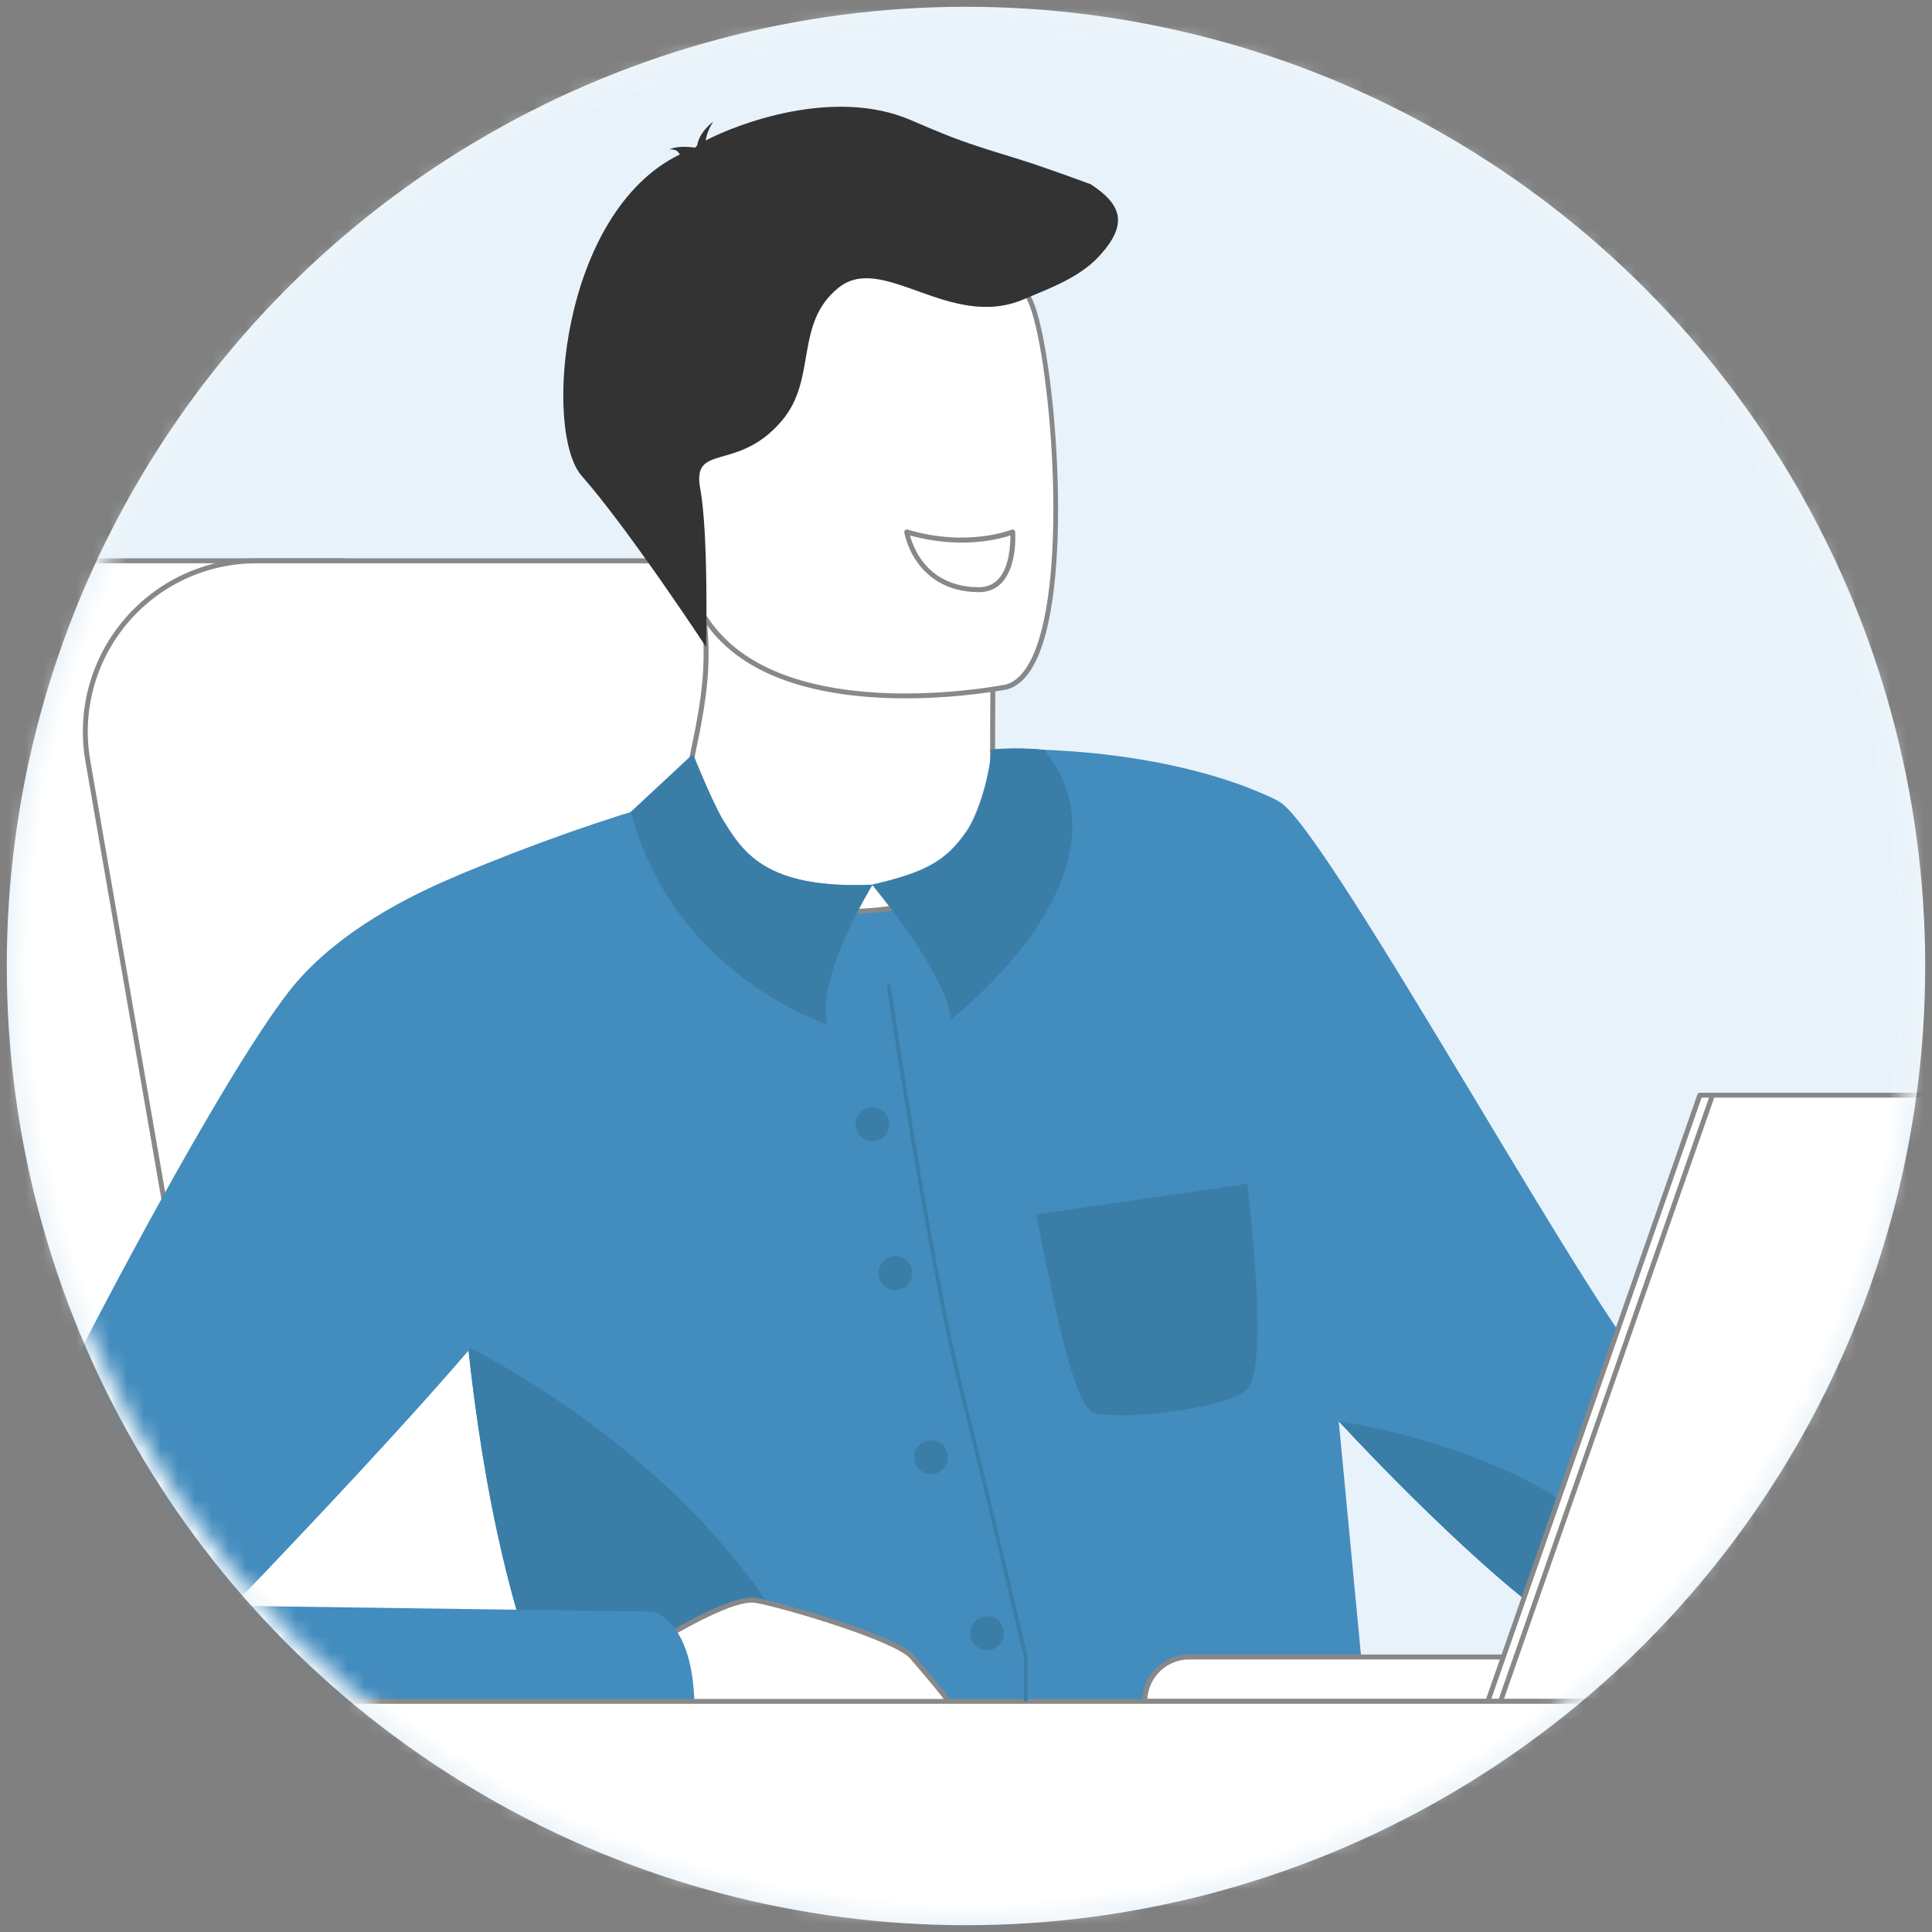
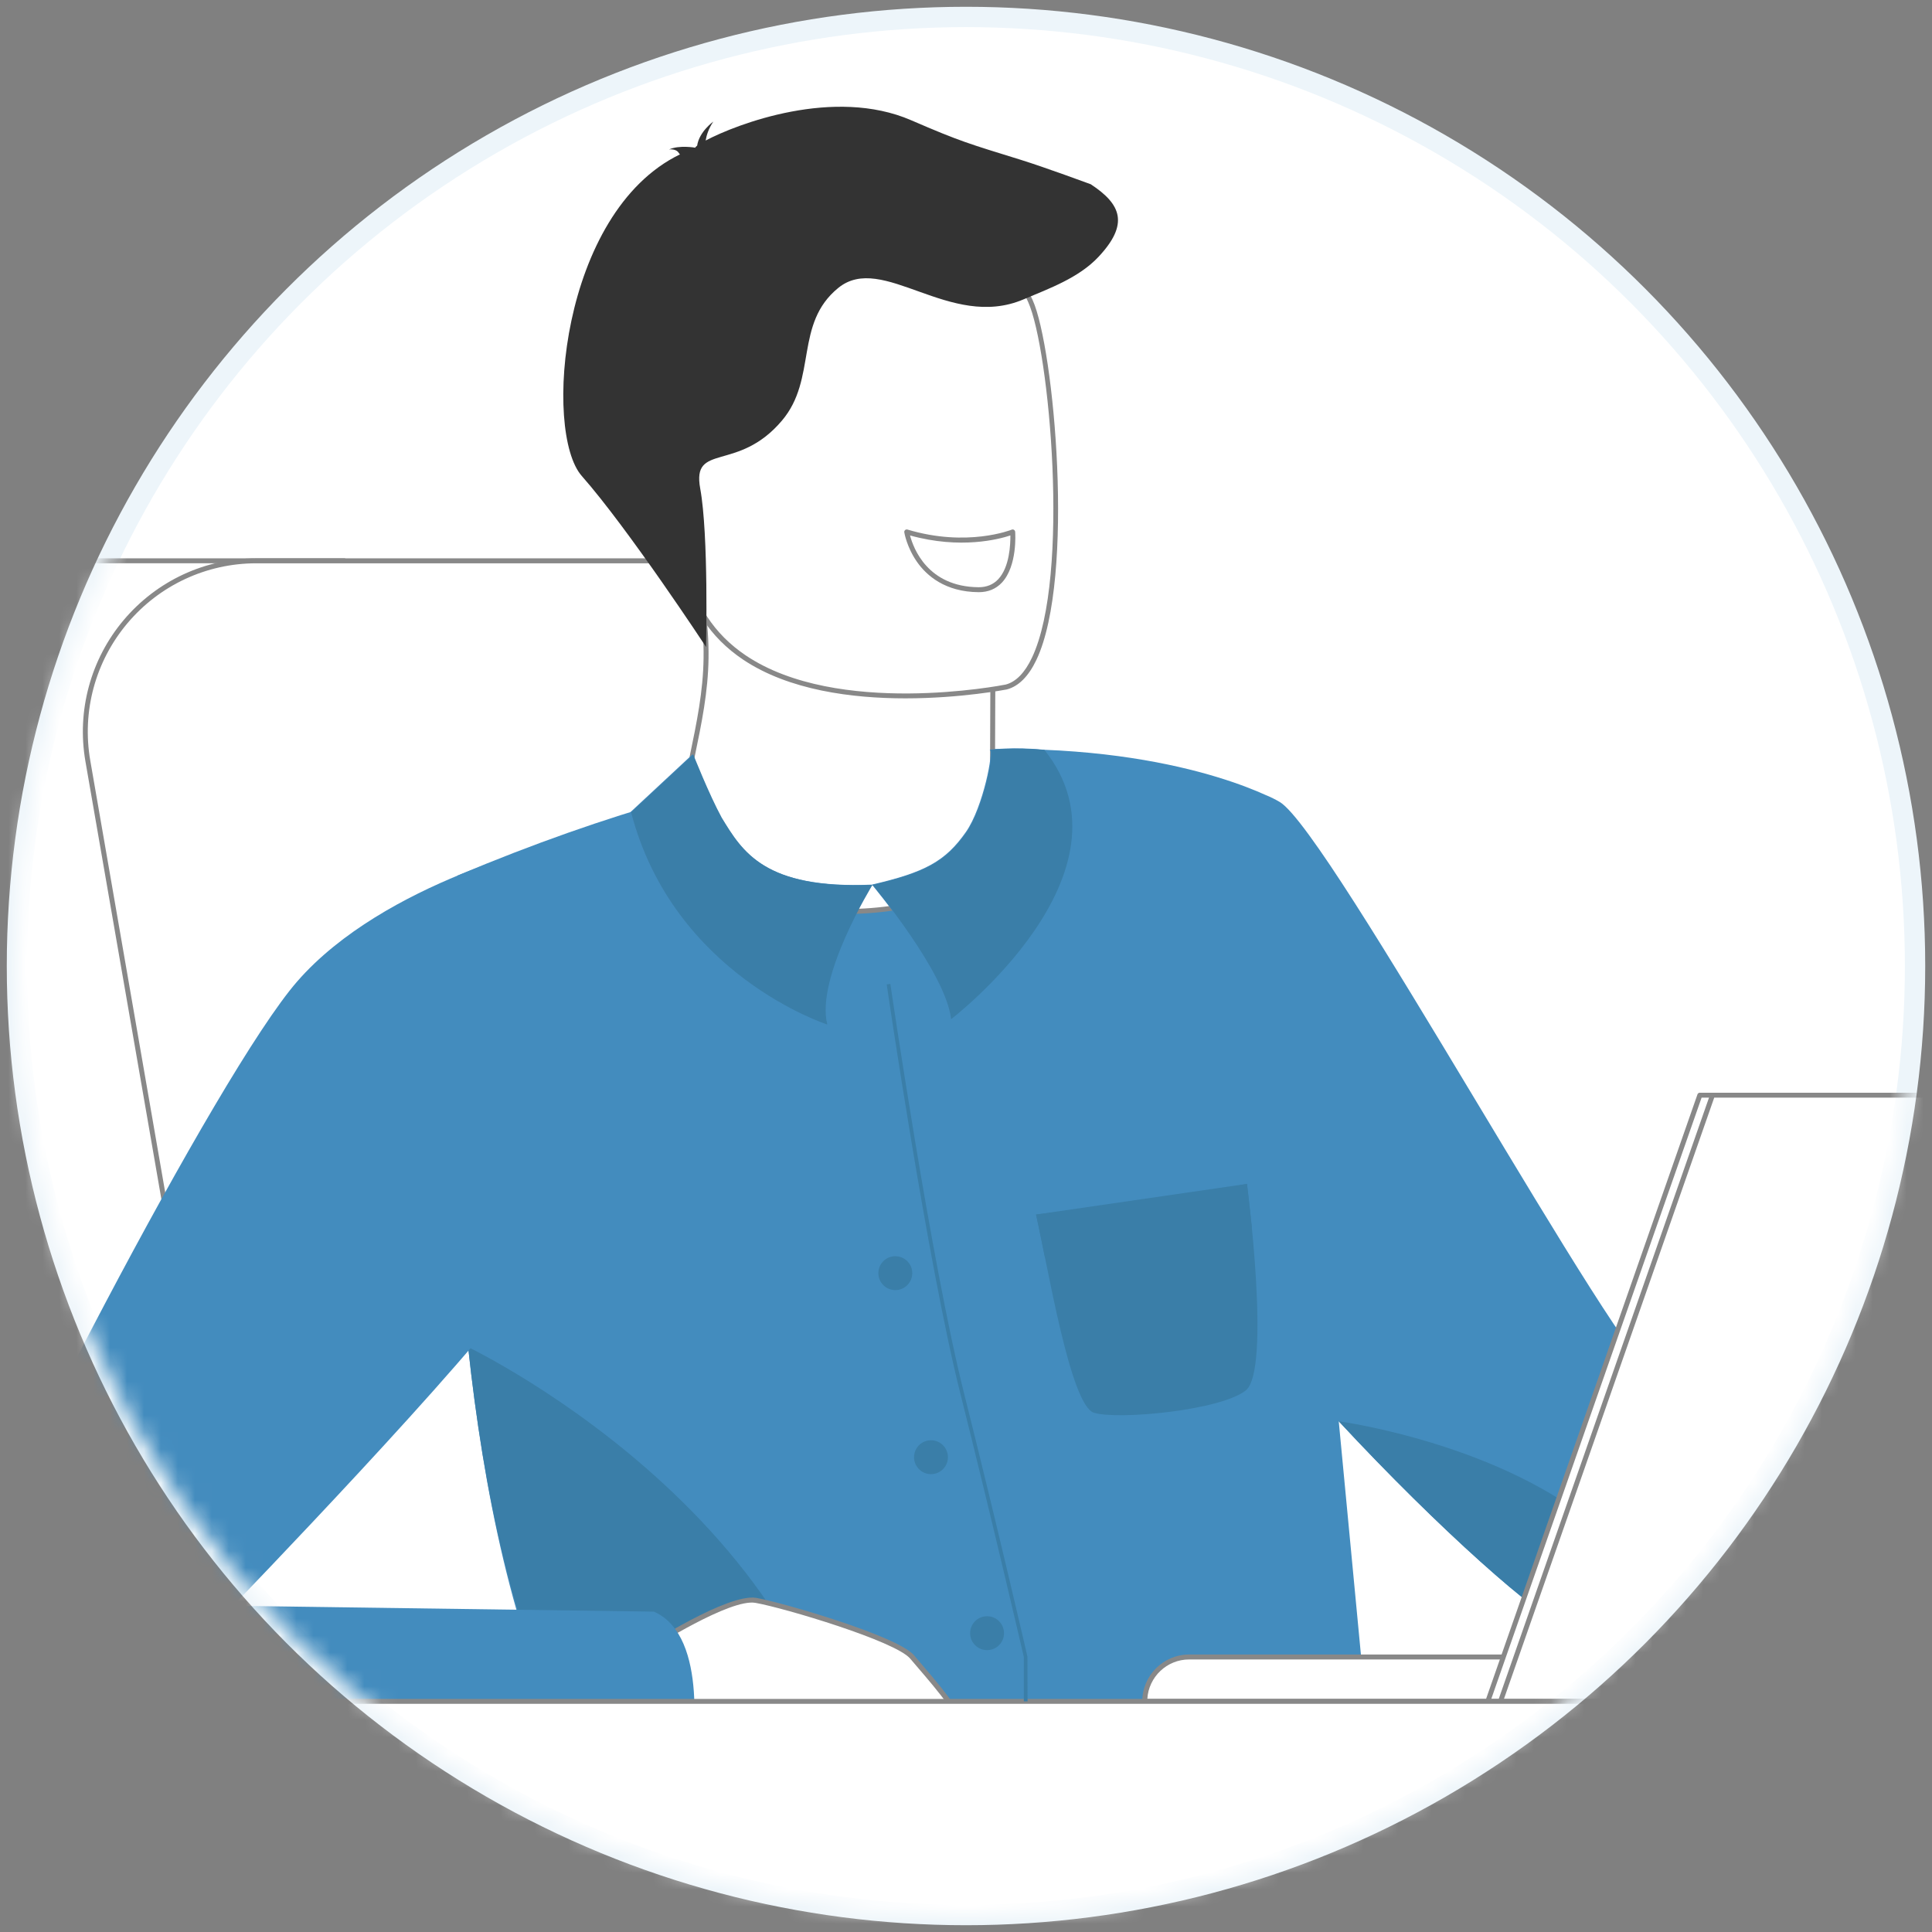
<svg xmlns="http://www.w3.org/2000/svg" xmlns:xlink="http://www.w3.org/1999/xlink" width="114px" height="114px" viewBox="0 0 114 114" version="1.1">
  <rect x="0" y="0" width="114" height="114" fill="#808080" stroke="none" />
  <title>self employed</title>
  <defs>
    <circle id="path-1" cx="56" cy="56" r="56" />
  </defs>
  <g id="desktop" stroke="none" stroke-width="1" fill="none" fill-rule="evenodd">
    <g id="category-page-mob" transform="translate(-123, -9822)">
      <g id="self-employed" transform="translate(124, 9823)">
        <mask id="mask-2" fill="white">
          <use xlink:href="#path-1" />
        </mask>
        <use id="Oval-Copy" stroke="#EDF5FA" stroke-width="1.2" fill="#FFFFFF" xlink:href="#path-1" />
        <g id="AIA_illustrations_27.08.2020-01" mask="url(#mask-2)">
          <g transform="translate(-170.1, -127.4)">
-             <path d="M385.016,243.746 L114.781,243.048 L102.602,243.019 L86.684,242.981 L85.117,242.978 L85.115,242.978 L80.069,242.966 L77.204,242.96 L72.199,242.948 L70.036,242.943 L27.997,242.843 C27.997,242.843 26.901,231.337 28.263,215.562 C28.638,211.238 29.196,206.593 30.012,201.775 C30.283,200.17 30.585,198.545 30.918,196.905 C31.491,194.078 32.157,191.213 32.932,188.334 C32.988,188.126 33.043,187.916 33.102,187.705 C33.97,184.533 34.97,181.35 36.121,178.192 C45.976,151.131 66.832,125.954 110.384,126.463 C203.959,127.553 196.779,67.925 262.281,64.11 C288.957,62.555 305.222,90.692 300.425,130.889 C292.304,198.881 383.829,149.587 385.016,243.746 Z" id="Path" fill="#E8F2FA" fill-rule="nonzero" />
            <g id="Group" stroke-width="1" fill="none" fill-rule="evenodd" transform="translate(161.663, 159.325)">
              <path d="M35.06,72.407 L27.746,0.167 L7.01,0.167 C7.01,0.167 -2.184,0.789 1.117,16.225 C4.417,31.66 15.26,62.944 11.96,72.407 L35.06,72.407 L35.06,72.407 Z" id="Path" fill="#FFFFFF" fill-rule="nonzero" />
              <path d="M35.06,72.55 L11.96,72.55 C11.913,72.55 11.869,72.526 11.84,72.488 C11.81,72.45 11.805,72.401 11.822,72.357 C14.176,65.607 9.346,47.897 5.087,32.271 C3.453,26.275 1.909,20.613 0.976,16.254 C-0.316,10.211 0.126,5.698 2.283,2.836 C4.245,0.234 6.89,0.026 7.002,0.018 L27.746,0.018 C27.822,0.018 27.883,0.073 27.892,0.149 L35.206,72.389 C35.209,72.43 35.198,72.471 35.168,72.503 C35.142,72.532 35.104,72.55 35.06,72.55 Z M12.164,72.257 L34.899,72.257 L27.614,0.31 L7.01,0.31 C6.993,0.31 4.391,0.52 2.511,3.017 C0.409,5.809 -0.012,10.241 1.26,16.193 C2.19,20.546 3.733,26.202 5.367,32.195 C9.6,47.716 14.392,65.288 12.164,72.257 Z" id="Shape" fill="#888888" fill-rule="nonzero" />
            </g>
            <g id="Group" stroke-width="1" fill="none" fill-rule="evenodd" transform="translate(173.942, 159.325)">
              <path d="M62.312,56.655 C59.567,43.178 55.147,20.446 52.805,8.335 C51.887,3.59 47.733,0.164 42.901,0.164 L10.282,0.164 C4.02,0.164 -0.728,5.809 0.342,11.977 L9.375,64.04 C10.287,69.29 15.123,72.927 20.42,72.342 L53.53,68.694 C59.43,68.045 63.496,62.47 62.312,56.655 Z" id="Path" fill="#FFFFFF" fill-rule="nonzero" />
              <path d="M19.312,72.55 C14.404,72.55 10.089,69.004 9.232,64.066 L0.199,12.003 C-0.319,9.022 0.503,5.981 2.453,3.666 C4.403,1.351 7.256,0.02 10.284,0.02 L42.901,0.02 C47.795,0.02 52.019,3.505 52.948,8.308 C55.322,20.587 59.719,43.19 62.455,56.626 L62.455,56.626 C63.028,59.438 62.388,62.379 60.695,64.698 C59.006,67.016 56.398,68.527 53.545,68.84 L20.434,72.488 C20.06,72.529 19.683,72.55 19.312,72.55 Z M10.282,0.313 C7.341,0.313 4.569,1.605 2.675,3.853 C0.781,6.104 -0.018,9.057 0.485,11.954 L9.519,64.016 C10.413,69.179 15.193,72.772 20.402,72.199 L53.513,68.551 C56.284,68.247 58.816,66.779 60.459,64.525 C62.102,62.274 62.724,59.415 62.166,56.685 L62.166,56.685 C59.427,43.246 55.033,20.642 52.659,8.364 C51.756,3.698 47.651,0.313 42.898,0.313 L10.282,0.313 L10.282,0.313 Z" id="Shape" fill="#888888" fill-rule="nonzero" />
            </g>
            <path d="M299.431,211.689 C296.332,210.218 269.265,208.672 266.979,207.836 C264.695,207.005 247.608,175.535 244.618,173.725 C244.618,173.725 244.615,173.725 244.612,173.722 C244.369,173.576 244.094,173.442 243.799,173.319 C241.329,172.196 233.231,169.267 219.351,171.293 C212.861,172.24 205.111,174.269 196.078,178.072 C196.078,178.072 195.171,191.543 196.721,205.889 C198.533,222.71 203.719,240.73 217.687,239.601 C218.319,239.551 218.936,239.496 219.544,239.437 C243.881,237.186 250.029,230.623 250.029,230.623 L248.094,210.262 C248.094,210.262 248.094,210.262 248.094,210.265 C248.094,210.265 248.094,210.265 248.099,210.268 C254.06,216.688 259.983,221.903 261.398,222.312 C264.158,223.107 292.889,221.225 297.721,218.982 C302.545,216.737 299.431,211.689 299.431,211.689 Z" id="Path" fill="#438CBE" fill-rule="nonzero" />
            <g id="Group" stroke-width="1" fill="none" fill-rule="evenodd" transform="translate(209.022, 161.371)">
              <path d="M18.642,10.51 L18.637,12.29 C18.637,12.29 19.131,17.853 12.278,18.678 C5.429,19.502 0.234,16.526 0.412,12.231 C1.023,8.908 1.698,6.621 1.739,3.871 C1.754,2.847 1.684,1.763 1.491,0.538 L14.766,0.251 L18.678,0.883 L18.642,10.51 Z" id="Path" fill="#FFFFFF" fill-rule="nonzero" />
              <path d="M10.042,18.958 C6.753,18.958 3.873,18.049 2.081,16.389 C0.827,15.231 0.202,13.79 0.266,12.223 C0.439,11.284 0.608,10.457 0.775,9.656 C1.199,7.613 1.564,5.847 1.593,3.868 C1.608,2.804 1.529,1.722 1.348,0.561 C1.342,0.52 1.354,0.477 1.38,0.444 C1.406,0.412 1.447,0.392 1.488,0.392 L14.763,0.105 L18.701,0.74 C18.771,0.751 18.824,0.813 18.824,0.886 L18.789,10.51 L18.789,10.51 L18.783,12.29 C18.789,12.334 19.21,17.991 12.296,18.821 C11.53,18.914 10.776,18.958 10.042,18.958 Z M1.66,0.681 C1.827,1.795 1.9,2.842 1.886,3.873 C1.856,5.879 1.488,7.659 1.061,9.717 C0.895,10.515 0.725,11.343 0.555,12.258 C0.497,13.717 1.09,15.079 2.28,16.175 C4.411,18.145 8.142,19.025 12.261,18.531 C18.885,17.736 18.508,12.524 18.49,12.305 L18.531,1.011 L14.743,0.398 L1.66,0.681 Z" id="Shape" fill="#888888" fill-rule="nonzero" />
            </g>
            <g id="Group" stroke-width="1" fill="none" fill-rule="evenodd" transform="translate(206.976, 138.569)">
              <path d="M21.504,28.366 C21.504,28.366 4.505,31.827 2.514,21.209 C0.52,10.591 -3.014,3.885 7.756,1.228 C18.526,-1.43 21.399,2.225 22.928,5.607 C24.454,8.987 25.875,27.19 21.504,28.366 Z" id="Path" fill="#FFFFFF" fill-rule="nonzero" />
              <path d="M15.55,29.038 C12.413,29.038 8.671,28.567 5.961,26.746 C4.02,25.439 2.809,23.586 2.371,21.236 C2.067,19.619 1.734,18.11 1.409,16.655 C-0.368,8.656 -1.544,3.374 7.721,1.085 C18.286,-1.523 21.402,1.877 23.06,5.546 C24.314,8.323 25.58,21.902 23.282,26.761 C22.82,27.734 22.235,28.322 21.545,28.509 C21.542,28.509 21.54,28.509 21.537,28.512 C21.484,28.518 18.853,29.038 15.55,29.038 Z M14.214,0.468 C12.471,0.468 10.36,0.731 7.791,1.365 C-1.196,3.584 -0.108,8.478 1.696,16.587 C2.02,18.046 2.356,19.557 2.66,21.18 C3.087,23.451 4.254,25.241 6.127,26.503 C11.544,30.149 21.221,28.275 21.475,28.222 C22.077,28.059 22.598,27.524 23.019,26.632 C25.29,21.835 24.036,8.411 22.797,5.663 C21.969,3.838 20.446,0.468 14.214,0.468 Z" id="Shape" fill="#888888" fill-rule="nonzero" />
            </g>
            <path d="M233.459,137.271 C233.459,137.271 230.767,136.277 229.322,135.827 C226.297,134.888 225.785,134.76 222.862,133.494 C218.319,131.526 212.595,133.71 210.738,134.692 C210.788,134.391 210.908,133.985 211.192,133.573 C211.192,133.573 210.358,134.166 210.236,134.993 C210.151,135.058 210.113,135.102 210.133,135.116 C210.133,135.116 209.186,134.944 208.578,135.219 C208.578,135.219 209.002,135.157 209.157,135.432 C209.174,135.461 209.198,135.485 209.224,135.508 C202.15,138.94 201.147,151.899 203.43,154.487 C206.175,157.597 210.762,164.575 210.762,164.575 C210.762,164.575 210.92,157.968 210.417,155.226 C209.914,152.484 212.627,154.308 215.24,151.218 C217.334,148.745 215.954,145.509 218.567,143.386 C221.181,141.264 225.142,145.912 229.486,144.068 C231.018,143.419 232.749,142.799 233.915,141.559 C235.728,139.624 235.272,138.461 233.459,137.271 Z" id="Path" fill="#333333" fill-rule="nonzero" />
-             <path d="M219.547,239.434 C218.939,239.493 218.325,239.551 217.69,239.598 C203.722,240.727 198.536,222.707 196.724,205.886 C198.411,206.719 221.309,218.374 219.547,239.434 Z" id="Path" fill="#3A7EA8" fill-rule="nonzero" />
+             <path d="M219.547,239.434 C203.722,240.727 198.536,222.707 196.724,205.886 C198.411,206.719 221.309,218.374 219.547,239.434 Z" id="Path" fill="#3A7EA8" fill-rule="nonzero" />
            <g id="Group" stroke-width="1" fill="none" fill-rule="evenodd" transform="translate(206.099, 220.424)">
              <path d="M1.055,3.315 C1.055,3.315 5.981,0.117 7.61,0.409 C9.241,0.702 15.906,2.657 16.824,3.748 C18.254,5.446 20.774,8.147 19.338,8.434 C17.903,8.72 5.221,9.358 3.759,9.232 C2.298,9.109 -1.111,7.686 1.055,3.315 Z" id="Path" fill="#FFFFFF" fill-rule="nonzero" />
              <path d="M4.406,9.396 C4.107,9.396 3.882,9.39 3.748,9.378 C2.938,9.308 1.368,8.834 0.614,7.49 C-0.018,6.367 0.088,4.941 0.927,3.248 C0.938,3.224 0.956,3.204 0.979,3.189 C1.184,3.058 5.972,-0.035 7.639,0.263 C9.174,0.538 15.976,2.508 16.938,3.651 C17.096,3.841 17.268,4.04 17.447,4.251 C18.979,6.04 20.128,7.466 19.879,8.185 C19.809,8.39 19.636,8.522 19.367,8.577 C18.09,8.834 7.443,9.396 4.406,9.396 Z M1.169,3.417 C0.392,5.002 0.289,6.326 0.865,7.349 C1.561,8.589 3.07,9.03 3.768,9.089 C5.277,9.217 17.915,8.571 19.306,8.294 C19.546,8.247 19.587,8.133 19.598,8.095 C19.812,7.475 18.254,5.651 17.219,4.444 C17.04,4.233 16.868,4.031 16.707,3.844 C15.842,2.815 9.308,0.862 7.58,0.555 C6.101,0.289 1.605,3.137 1.169,3.417 Z" id="Shape" fill="#888888" fill-rule="nonzero" />
            </g>
            <path d="M202.062,176.102 C202.062,176.102 191.783,178.403 186.635,184.314 C181.958,189.687 168.408,215.916 164.678,225.352 C164.084,226.855 165.756,230.123 167.101,231.021 C170.469,233.263 177.403,234.889 194.56,232.059 L209.897,229.822 C209.897,229.822 211.016,222.935 207.681,221.497 L182.846,221.152 C182.846,221.152 197.072,206.429 199.82,202.199 C202.565,197.966 202.062,176.102 202.062,176.102 Z" id="Path" fill="#438CBE" fill-rule="nonzero" />
            <path d="M297.718,218.979 C292.886,221.222 264.155,223.104 261.395,222.309 C259.98,221.9 254.057,216.682 248.096,210.265 C248.392,210.303 257.767,211.639 263.541,216.632 C263.541,216.632 266.794,218.079 275.652,217.269 C284.513,216.46 295.885,216.161 297.718,218.979 Z" id="Path" fill="#3A7EA8" fill-rule="nonzero" />
            <g id="Group" stroke-width="1" fill="none" fill-rule="evenodd" transform="translate(236.502, 223.932)">
              <path d="M2.766,0.243 C1.318,0.243 0.146,1.415 0.146,2.862 L0.146,2.862 L32.99,2.862 L32.99,0.243 L2.766,0.243 Z" id="Path" fill="#FFFFFF" fill-rule="nonzero" />
              <path d="M32.99,3.005 L0.146,3.005 C0.064,3.005 0,2.941 0,2.859 C0,1.336 1.24,0.094 2.766,0.094 L32.993,0.094 C33.075,0.094 33.14,0.158 33.14,0.24 L33.14,2.859 C33.137,2.941 33.072,3.005 32.99,3.005 Z M0.298,2.713 L32.847,2.713 L32.847,0.386 L2.766,0.386 C1.45,0.386 0.374,1.418 0.298,2.713 Z" id="Shape" fill="#888888" fill-rule="nonzero" />
            </g>
            <g id="Group" stroke-width="1" fill="none" fill-rule="evenodd" transform="translate(256.674, 190.605)">
              <polygon id="Path" fill="#FFFFFF" fill-rule="nonzero" points="12.726 0.415 63.508 0.415 51.326 36.186 0.216 36.186" />
              <path d="M51.326,36.332 L0.216,36.332 C0.17,36.332 0.126,36.309 0.096,36.271 C0.07,36.233 0.061,36.183 0.079,36.139 L12.588,0.368 C12.609,0.31 12.664,0.272 12.726,0.272 L63.508,0.272 C63.555,0.272 63.598,0.295 63.628,0.333 C63.657,0.371 63.663,0.421 63.648,0.465 L51.466,36.235 C51.446,36.291 51.39,36.332 51.326,36.332 Z M0.421,36.04 L51.221,36.04 L63.303,0.561 L12.831,0.561 L0.421,36.04 Z" id="Shape" fill="#888888" fill-rule="nonzero" />
            </g>
            <g id="Group" stroke-width="1" fill="none" fill-rule="evenodd" transform="translate(257.258, 190.605)">
              <polygon id="Path" fill="#FFFFFF" fill-rule="nonzero" points="12.889 0.415 0.38 36.186 51.49 36.186 63.669 0.415" />
              <path d="M51.49,36.332 L0.38,36.332 C0.333,36.332 0.289,36.309 0.26,36.271 C0.234,36.233 0.225,36.183 0.243,36.139 L12.752,0.368 C12.772,0.31 12.828,0.272 12.889,0.272 L63.671,0.272 C63.718,0.272 63.762,0.295 63.791,0.333 C63.821,0.371 63.826,0.421 63.812,0.465 L51.633,36.235 C51.61,36.291 51.551,36.332 51.49,36.332 Z M0.585,36.04 L51.384,36.04 L63.464,0.561 L12.992,0.561 L0.585,36.04 Z" id="Shape" fill="#888888" fill-rule="nonzero" />
            </g>
            <g id="Group" stroke-width="1" fill="none" fill-rule="evenodd" transform="translate(132.43, 226.563)">
              <path d="M0.354,17.184 L1.377,14.36 C4.444,5.879 12.497,0.231 21.516,0.231 L221.622,0.231 C228.258,0.231 234.096,4.625 235.929,11.007 L237.71,17.184 L0.354,17.184 Z" id="Path" fill="#FFFFFF" fill-rule="nonzero" />
              <path d="M237.707,17.33 L0.354,17.33 C0.307,17.33 0.26,17.306 0.234,17.268 C0.207,17.23 0.199,17.181 0.216,17.134 L1.24,14.31 C4.318,5.8 12.465,0.085 21.516,0.085 L221.622,0.085 C228.288,0.085 234.228,4.56 236.07,10.966 L237.85,17.143 C237.862,17.187 237.855,17.233 237.827,17.271 C237.8,17.309 237.751,17.33 237.707,17.33 Z M0.561,17.038 L237.511,17.038 L235.786,11.045 C233.982,4.762 228.156,0.374 221.619,0.374 L21.516,0.374 C12.588,0.374 4.552,6.013 1.514,14.406 L0.561,17.038 Z" id="Shape" fill="#888888" fill-rule="nonzero" />
            </g>
            <path d="M229.732,226.791 L229.512,226.791 L229.512,224.171 C229.498,224.119 227.697,216.319 225.759,208.599 C223.818,200.872 221.444,184.65 221.421,184.489 L221.637,184.457 C221.66,184.621 224.034,200.831 225.969,208.546 C227.908,216.267 229.708,224.069 229.726,224.148 L229.732,226.791 Z" id="Path" fill="#3A7EA8" fill-rule="nonzero" />
            <path d="M209.97,170.904 C209.97,170.904 210.893,173.246 211.651,174.637 C212.875,176.64 214.182,178.865 220.546,178.599 C220.546,178.599 217.164,184.083 217.88,186.84 C217.88,186.84 208.806,183.928 206.301,174.319 L209.97,170.904 Z" id="Path" fill="#458BBE" fill-rule="nonzero" />
            <path d="M227.492,170.635 C227.758,170.662 227.124,174.015 226.095,175.491 C224.882,177.225 223.672,177.874 220.549,178.596 C220.549,178.596 224.879,183.764 225.186,186.521 C225.186,186.521 236.461,177.882 230.699,170.638 C228.887,170.46 227.492,170.635 227.492,170.635 Z" id="Path" fill="#458BBE" fill-rule="nonzero" />
            <path d="M210.008,170.919 C210.008,170.919 210.931,173.261 211.689,174.652 C212.913,176.655 214.22,178.879 220.584,178.613 C220.584,178.613 217.202,184.098 217.918,186.854 C217.918,186.854 208.844,183.943 206.339,174.333 L210.008,170.919 Z" id="Path" fill="#3A7EA8" fill-rule="nonzero" />
            <path d="M227.527,170.653 C227.794,170.679 227.159,174.032 226.13,175.509 C224.917,177.242 223.707,177.891 220.584,178.613 C220.584,178.613 224.914,183.782 225.221,186.539 C225.221,186.539 236.496,177.9 230.734,170.656 C228.925,170.475 227.527,170.653 227.527,170.653 Z" id="Path" fill="#3A7EA8" fill-rule="nonzero" />
            <path d="M230.235,198.066 C230.235,198.066 238.452,197.124 242.679,196.256 C242.679,196.256 244.121,207.268 242.603,208.449 C241.086,209.633 235.061,210.195 233.652,209.762 C232.243,209.329 230.886,200.884 230.235,198.066 Z" id="Path" fill="#3A7EA8" fill-rule="nonzero" />
            <path d="M230.761,200.606 C230.761,200.606 238.049,200.051 242.966,198.829 L242.679,196.256 L230.235,198.066 L230.761,200.606 Z" id="Path" fill="#3A7EA8" fill-rule="nonzero" />
-             <circle id="Oval" fill="#3A7EA8" fill-rule="nonzero" cx="220.581" cy="192.742" r="1" />
            <circle id="Oval" fill="#3A7EA8" fill-rule="nonzero" cx="221.929" cy="201.524" r="1" />
            <circle id="Oval" fill="#3A7EA8" fill-rule="nonzero" cx="224.034" cy="212.384" r="1" />
            <circle id="Oval" fill="#3A7EA8" fill-rule="nonzero" cx="227.343" cy="222.768" r="1" />
            <g id="Group" stroke-width="1" fill="none" fill-rule="evenodd" transform="translate(222.178, 157.571)">
              <path d="M4.66,3.625 C6.934,3.645 6.674,0.216 6.674,0.216 C6.674,0.216 4.04,1.301 0.424,0.216 C0.427,0.216 0.968,3.593 4.66,3.625 Z" id="Path" fill="#FFFFFF" fill-rule="nonzero" />
              <path d="M4.68,3.771 C4.675,3.771 4.666,3.771 4.66,3.771 C2.69,3.754 1.602,2.795 1.038,1.994 C0.43,1.128 0.286,0.275 0.281,0.24 C0.272,0.19 0.292,0.14 0.33,0.105 C0.368,0.073 0.421,0.061 0.468,0.076 C3.993,1.134 6.595,0.091 6.621,0.082 C6.665,0.064 6.715,0.067 6.753,0.094 C6.794,0.117 6.817,0.161 6.823,0.208 C6.829,0.289 6.964,2.219 6.037,3.21 C5.686,3.581 5.23,3.771 4.68,3.771 Z M0.62,0.424 C0.816,1.172 1.655,3.453 4.663,3.479 C5.133,3.482 5.525,3.324 5.823,3.008 C6.502,2.286 6.545,0.927 6.54,0.424 C5.876,0.643 3.61,1.254 0.62,0.424 Z" id="Shape" fill="#888888" fill-rule="nonzero" />
            </g>
          </g>
        </g>
      </g>
    </g>
  </g>
</svg>